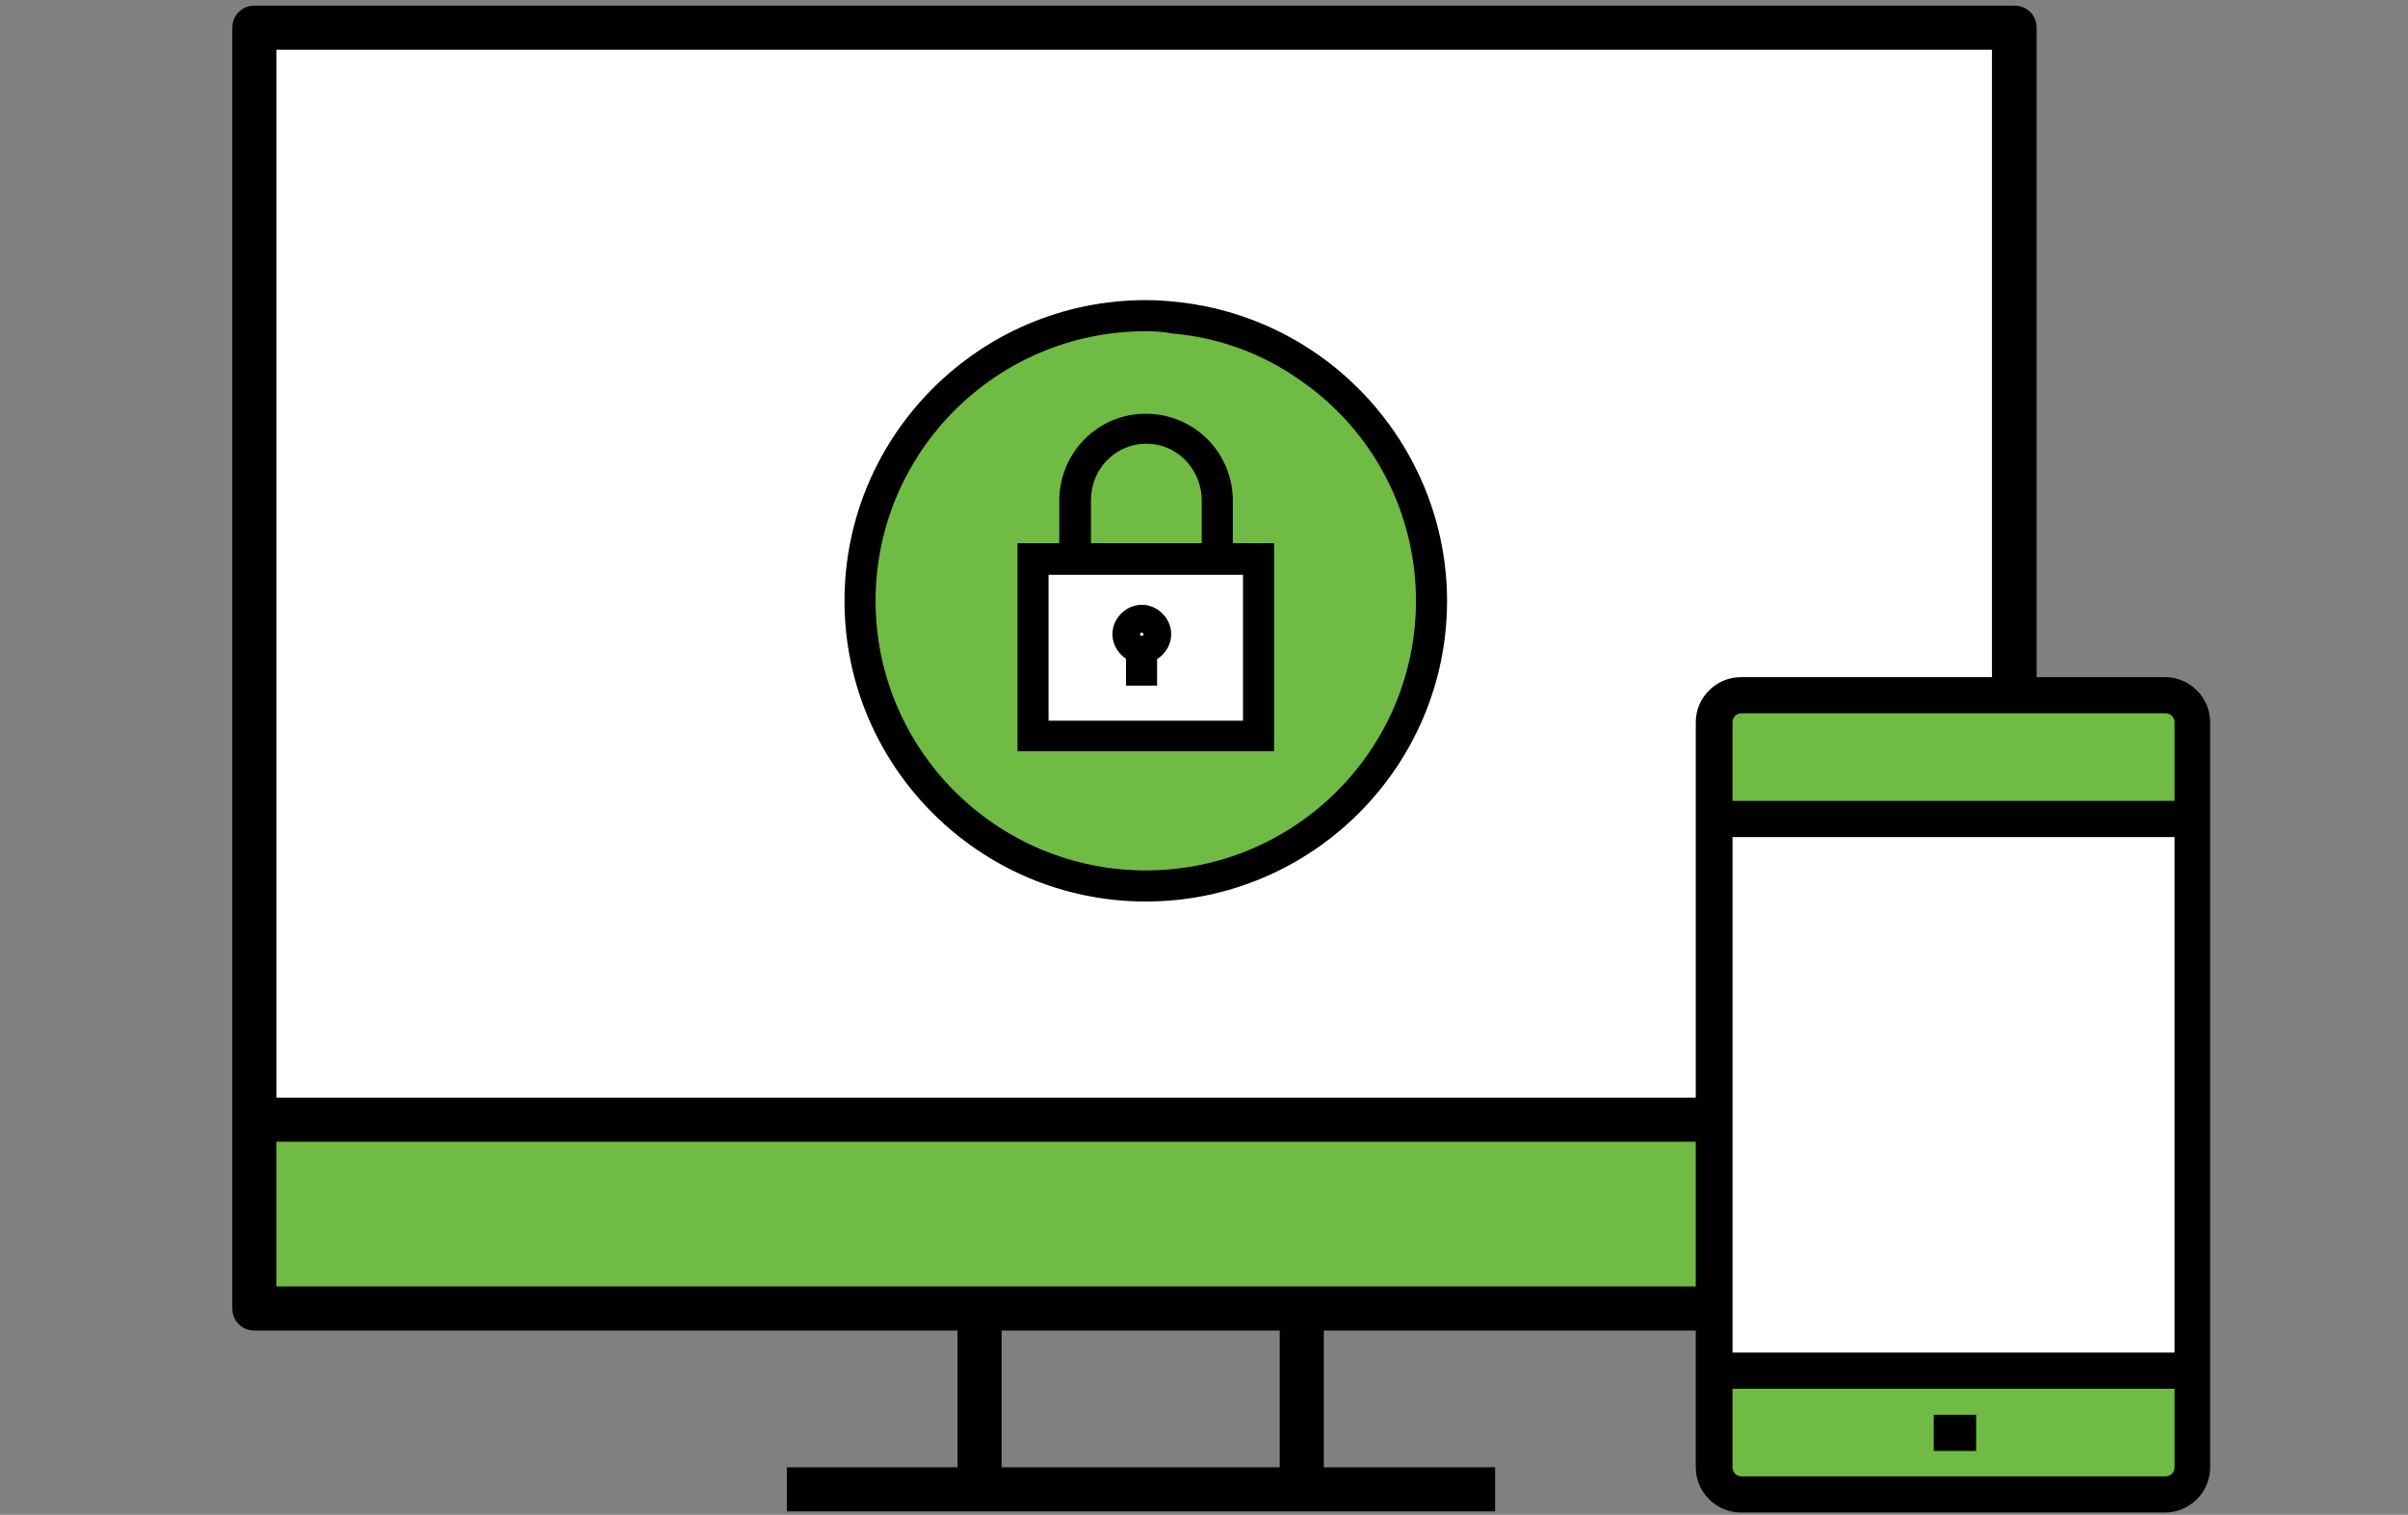
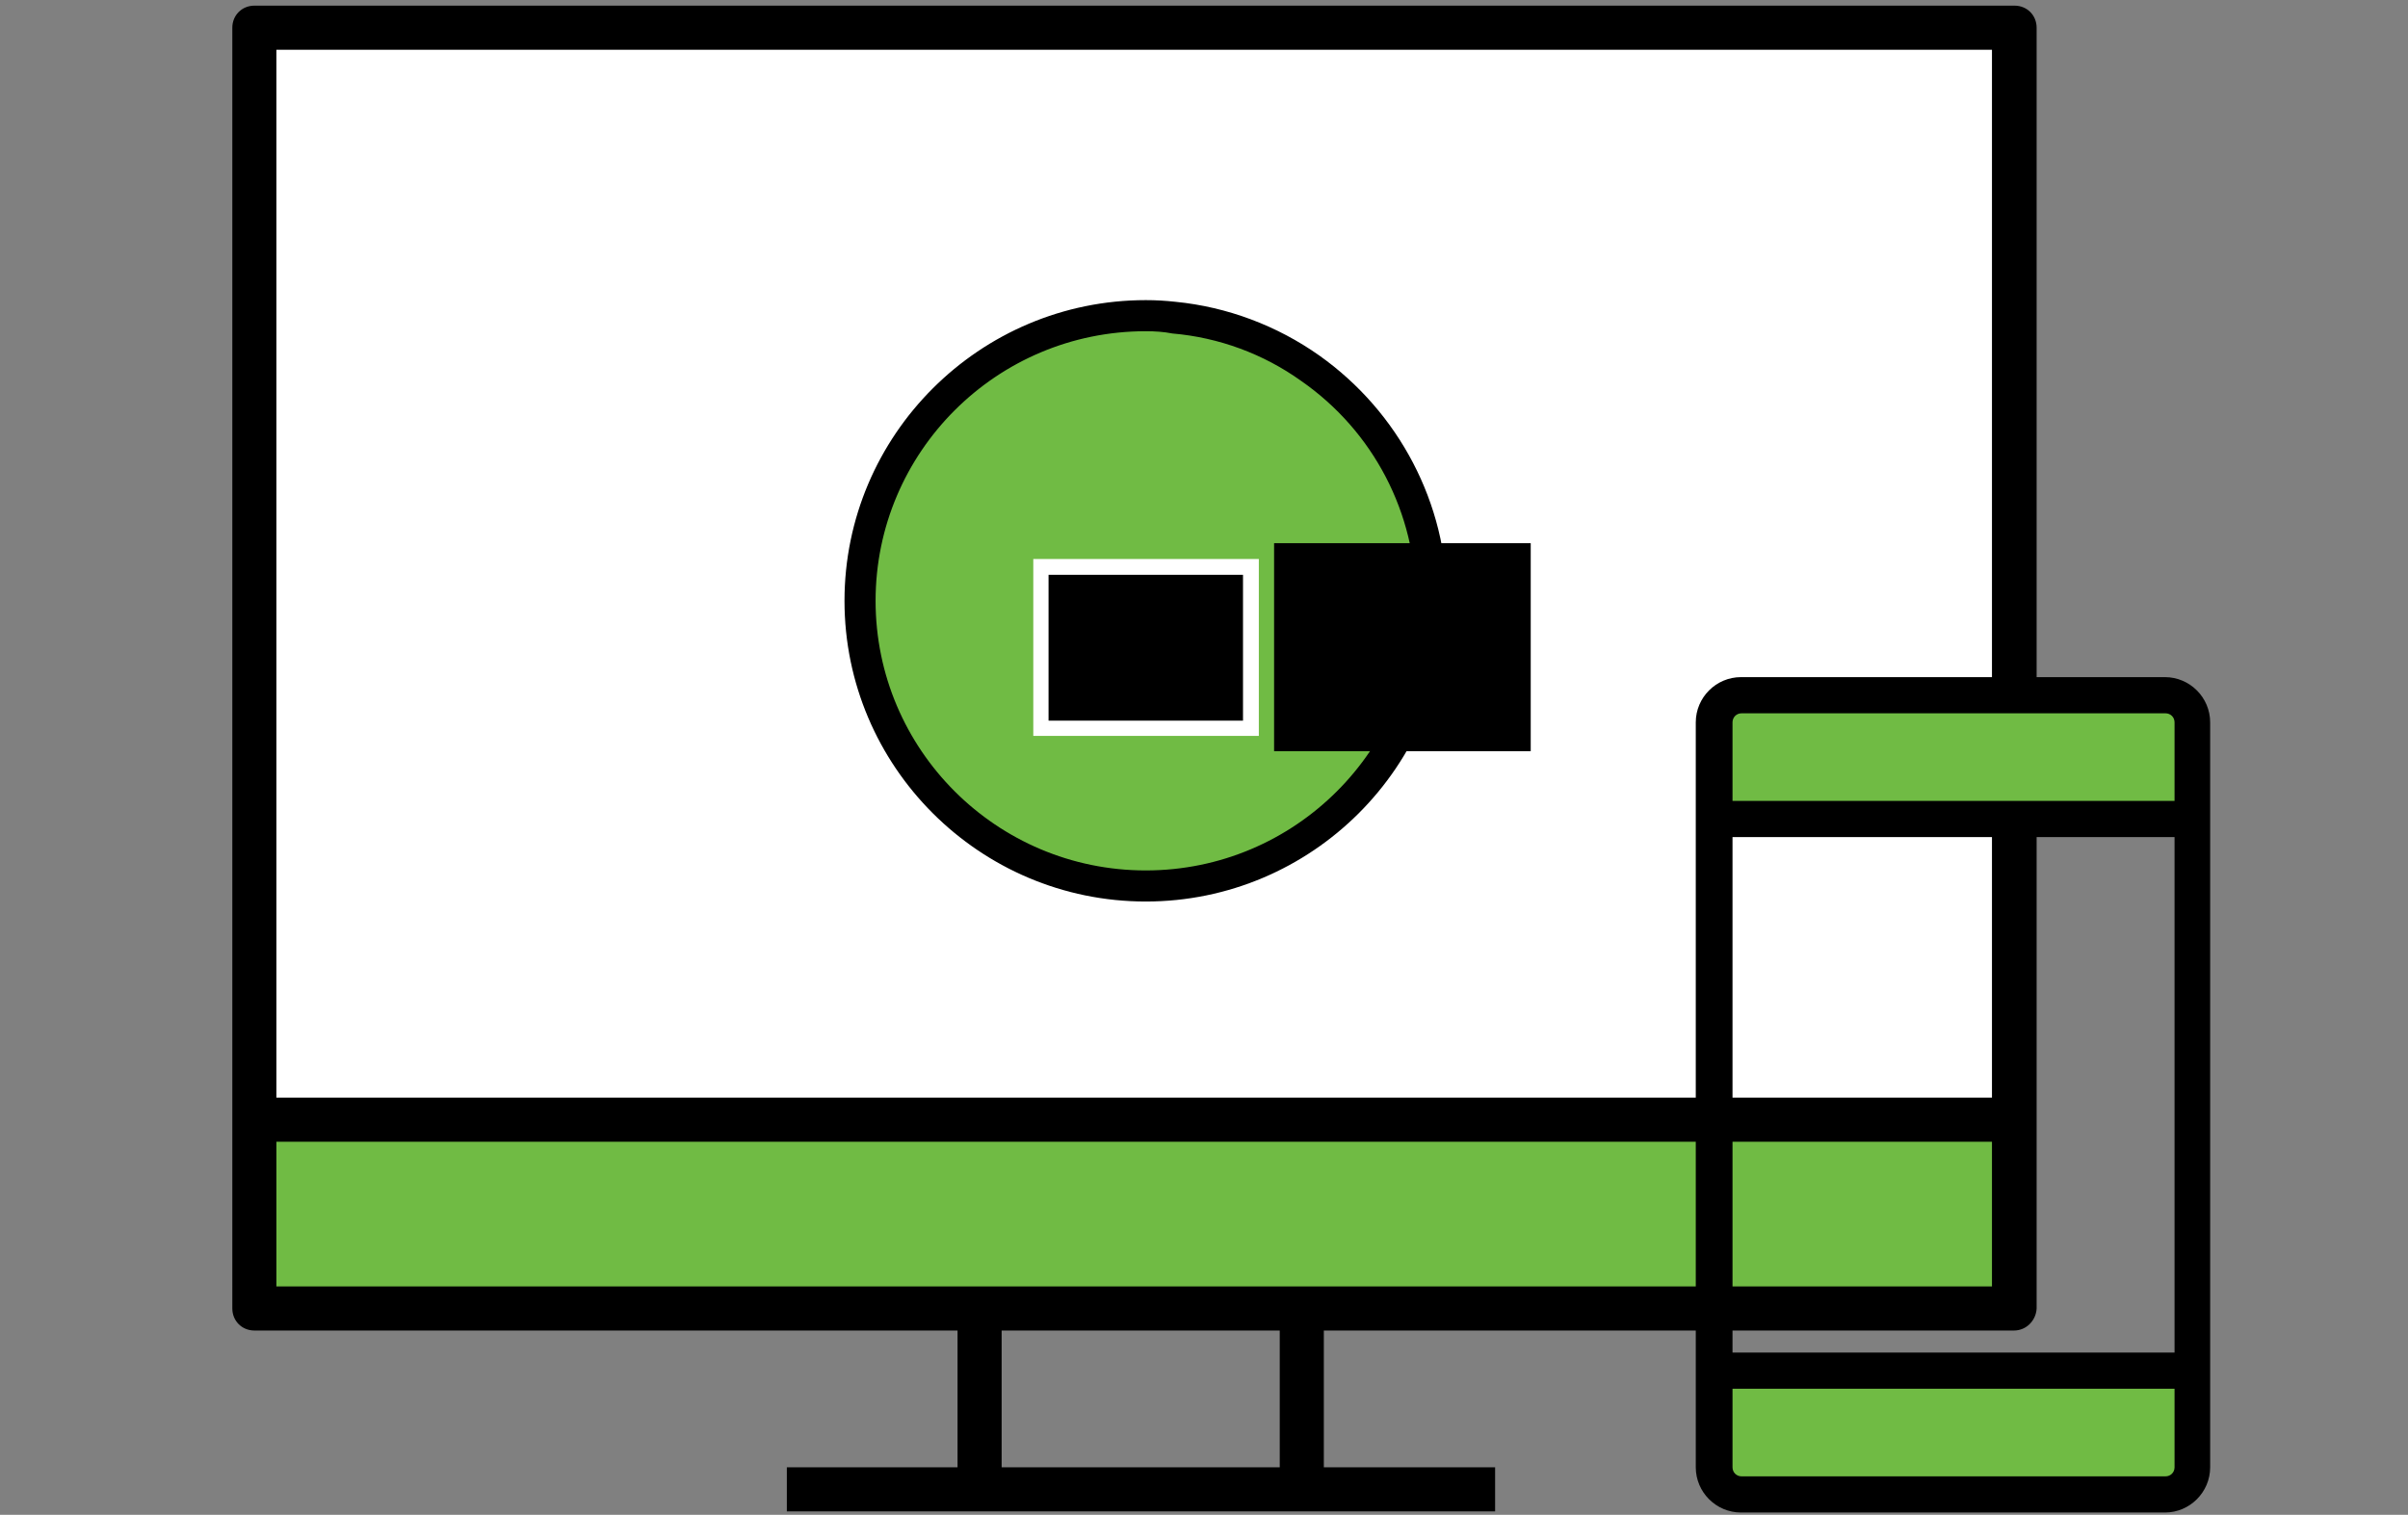
<svg xmlns="http://www.w3.org/2000/svg" version="1.1" id="Layer_1" x="0px" y="0px" width="426px" height="268px" viewBox="0 0 426 268" style="enable-background:new 0 0 426 268;" xml:space="preserve">
  <rect x="0" y="0" width="426" height="268" fill="#808080" stroke="none" />
  <style type="text/css">
	.st0{fill:#FFFFFF;}
	.st1{fill:#70BB44;}
</style>
  <g>
    <rect x="46" y="6.6" class="st0" width="307.7" height="191.3" />
    <g id="XMLID_00000093138378721803236020000005212066675074178702_">
      <g>
        <polygon class="st1" points="355.3,198.1 356.3,198.1 356.3,231.5 230.3,231.5 173.3,231.5 45,231.5 45,198.1 46,198.1      355.2,198.1    " />
      </g>
      <g>
        <path d="M356.3,235.4H45c-2.2,0-3.9-1.7-3.9-3.9V4.9C41.1,2.7,42.8,1,45,1h311.4c2.2,0,3.9,1.7,3.9,3.9v226.6     C360.2,233.6,358.5,235.4,356.3,235.4z M48.9,227.6h303.5V8.8H48.9V227.6z" />
        <rect x="46" y="194.2" width="309.2" height="7.8" />
        <rect x="169.4" y="231.5" width="7.8" height="30.2" />
        <rect x="226.4" y="231.5" width="7.8" height="30.2" />
        <rect x="139.2" y="259.6" width="125.3" height="7.8" />
      </g>
    </g>
-     <rect x="304.2" y="144.8" class="st0" width="81.5" height="95.8" />
    <g id="XMLID_00000094605200519966138150000014698490569916235418_">
      <g>
        <g id="XMLID_00000049223961262544908360000002311909985682909844_">
          <g>
            <g>
              <path class="st1" d="M387.8,127.8v17h-84.5v-17c0-2.6,2.1-4.8,4.8-4.8h75C385.7,123,387.8,125.2,387.8,127.8z" />
            </g>
            <g>
              <path class="st1" d="M387.8,242.5v17c0,2.6-2.1,4.8-4.8,4.8h-75c-2.6,0-4.8-2.1-4.8-4.8v-17H387.8z" />
            </g>
          </g>
          <g>
            <g>
              <path d="M383,267.6h-75c-4.4,0-8-3.6-8-8V127.8c0-4.4,3.6-8,8-8h75c4.4,0,8,3.6,8,8v131.8C391,264,387.4,267.6,383,267.6z         M308.1,126.2c-0.9,0-1.6,0.7-1.6,1.6v131.8c0,0.9,0.7,1.6,1.6,1.6h75c0.9,0,1.6-0.7,1.6-1.6V127.8c0-0.9-0.7-1.6-1.6-1.6        C383.1,126.2,308.1,126.2,308.1,126.2z" />
            </g>
            <g>
              <rect x="303.3" y="239.3" width="84.5" height="6.4" />
            </g>
            <g>
              <rect x="303.3" y="141.7" width="84.5" height="6.4" />
            </g>
            <g>
-               <rect x="342.1" y="250.3" width="7.5" height="6.4" />
-             </g>
+               </g>
          </g>
        </g>
      </g>
    </g>
  </g>
  <g id="XMLID_00000109017553628860176510000000544949747576798116_">
    <g>
      <g>
        <g>
          <path class="st1" d="M231.8,65.1c12.9,9.1,21.4,24.2,21.4,41.2c0,27.9-22.6,50.4-50.5,50.4s-50.5-22.6-50.5-50.4      s22.6-50.4,50.5-50.4c1.7,0,3.4,0.1,5,0.3C216.7,57.1,224.9,60.2,231.8,65.1z M222.7,130.2V98.9h-7.4h-25.1h-7.4v31.3H222.7z" />
        </g>
      </g>
    </g>
    <g>
      <g>
-         <path d="M187.4,98.9V88.6c0-8.5,6.8-15.4,15.3-15.4c4.1,0,8,1.6,10.9,4.5c2.9,2.9,4.5,6.8,4.5,10.9v10.3h-5.5V88.5     c0-2.6-1-5.1-2.9-7.1c-1.9-1.9-4.3-2.9-6.9-2.9c-5.4,0-9.8,4.4-9.8,10v10.3L187.4,98.9z" />
-       </g>
+         </g>
      <g>
-         <path d="M225.4,132.9H180V96.1h45.4V132.9z M185.5,127.5h34.4v-25.8h-34.4V127.5z" />
+         <path d="M225.4,132.9V96.1h45.4V132.9z M185.5,127.5h34.4v-25.8h-34.4V127.5z" />
      </g>
      <g>
        <path d="M202.7,159.5c-29.4,0-53.3-23.9-53.3-53.2s23.9-53.2,53.3-53.2c1.8,0,3.5,0.1,5.3,0.3c9.1,0.9,17.9,4.2,25.4,9.5     c14.1,10,22.6,26.2,22.6,43.4C256,135.6,232.1,159.5,202.7,159.5z M202.7,58.6c-26.4,0-47.8,21.4-47.8,47.7s21.4,47.7,47.8,47.7     s47.8-21.4,47.8-47.7c0-15.5-7.5-30-20.3-38.9l0,0c-6.7-4.8-14.6-7.7-22.8-8.4C205.9,58.7,204.3,58.6,202.7,58.6z" />
      </g>
      <g>
        <rect x="199.2" y="114.6" width="5.5" height="6.7" />
      </g>
      <g>
        <path d="M202,117.4c-2.8,0-5.2-2.4-5.2-5.2c0-2.8,2.4-5.2,5.2-5.2s5.2,2.4,5.2,5.2C207.2,115,204.8,117.4,202,117.4z M202,111.9     c-0.1,0-0.3,0.1-0.3,0.3s0.1,0.3,0.3,0.3c0.1,0,0.3-0.1,0.3-0.3C202.3,112.1,202.1,111.9,202,111.9z" />
      </g>
    </g>
  </g>
</svg>